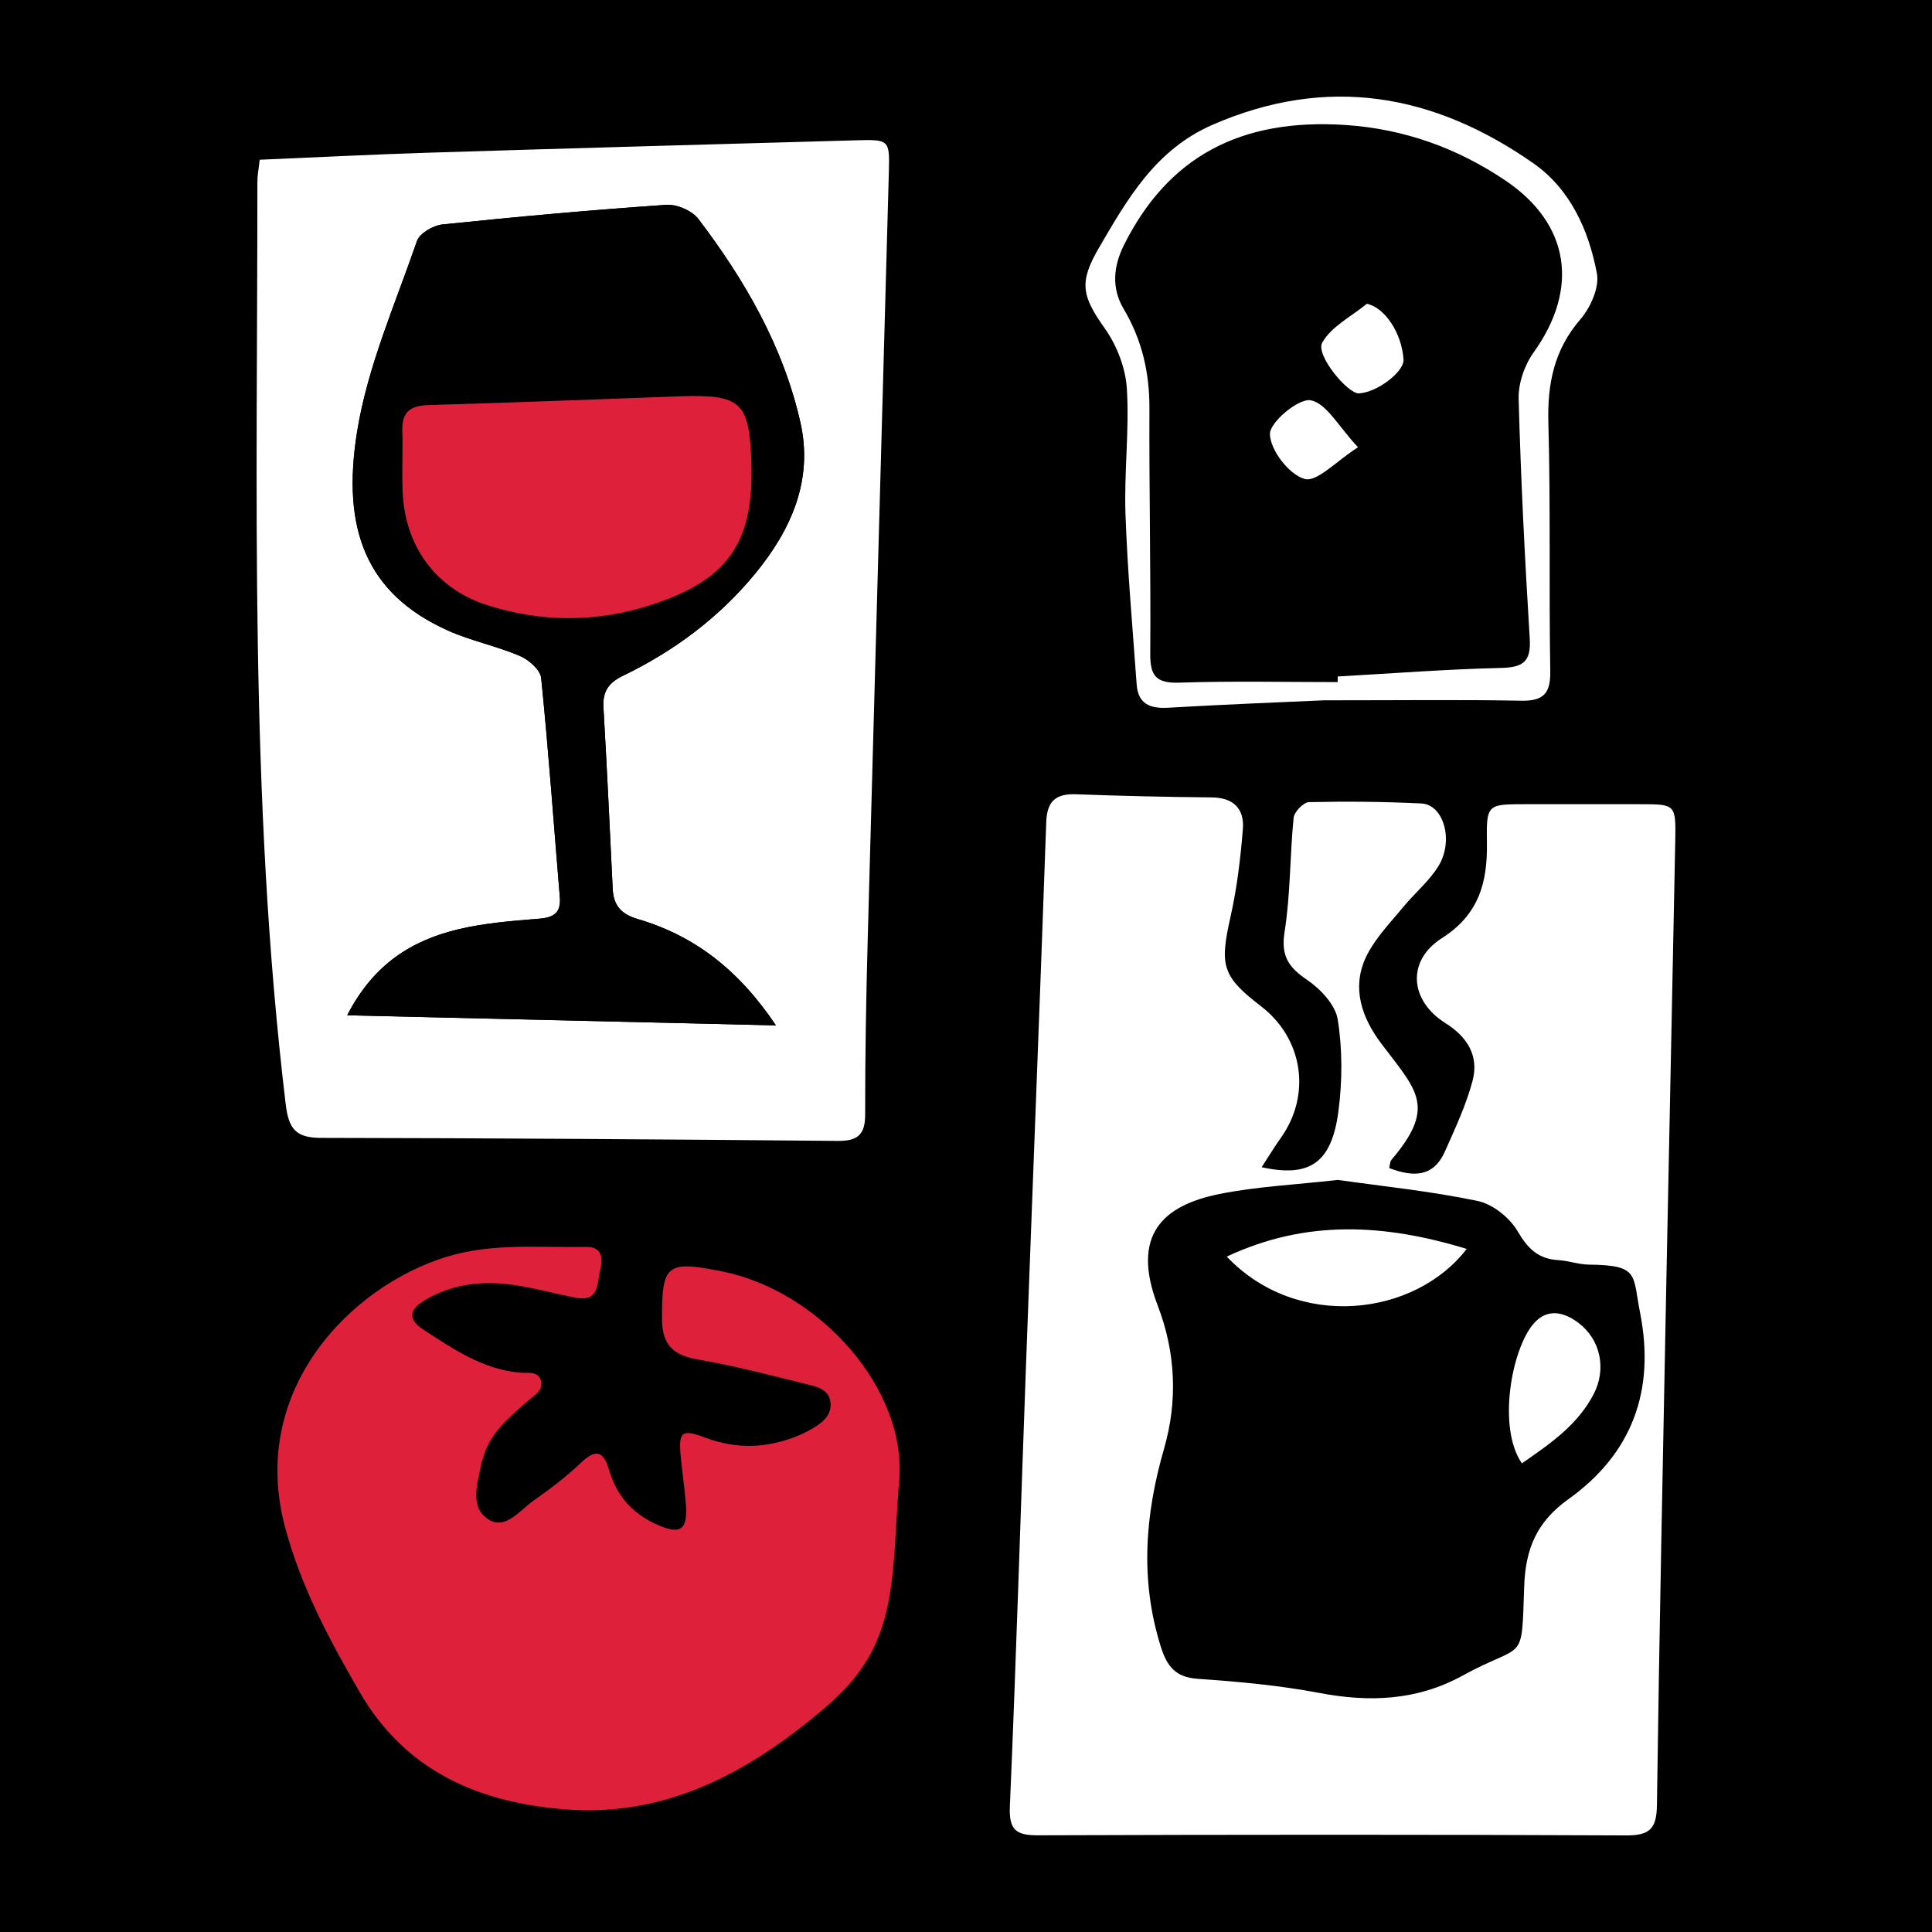
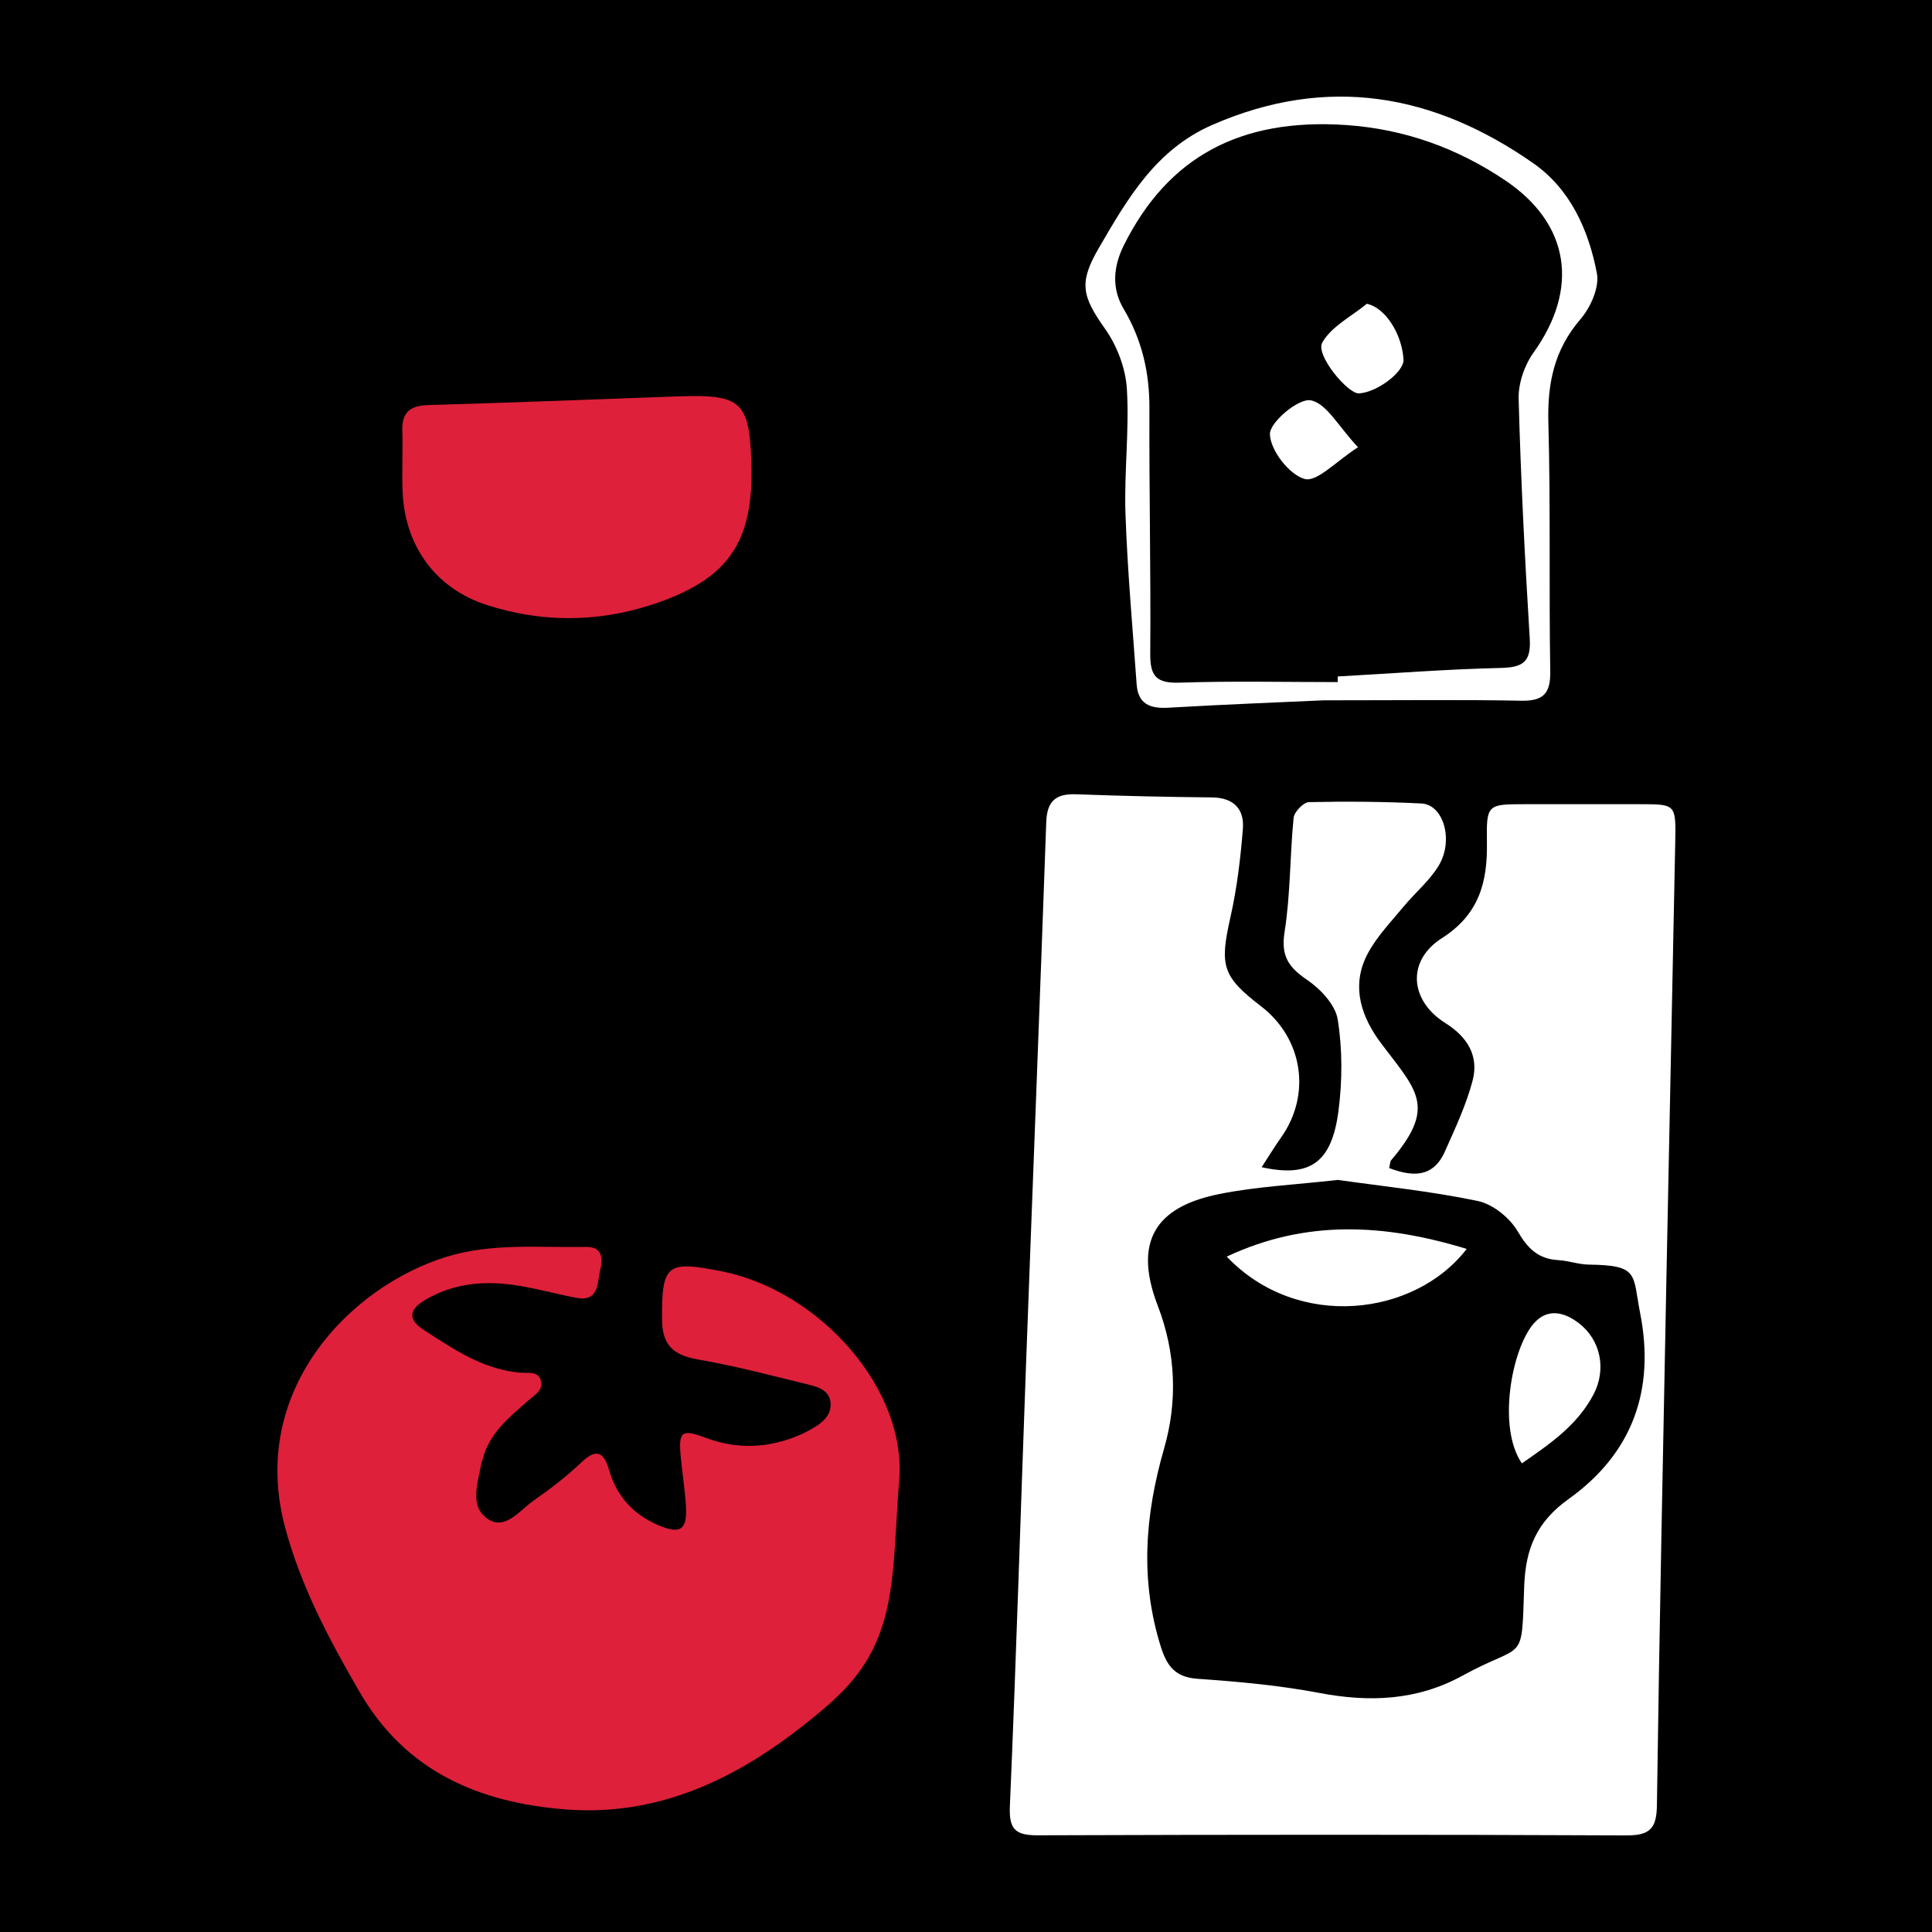
<svg xmlns="http://www.w3.org/2000/svg" version="1.1" id="Layer_1" x="0px" y="0px" width="200px" height="200px" viewBox="0 0 200 200" enable-background="new 0 0 200 200" xml:space="preserve">
  <rect x="0" y="0" width="200" height="200" fill="#333333" stroke="none" />
  <rect x="-207.667" width="200" height="200" />
  <rect width="200" height="200" />
  <g>
    <g>
      <path fill="#FFFFFF" d="M130.605,120.828c5.022,1.108,7.258-0.475,7.953-5.826c0.404-3.115,0.417-6.382-0.078-9.471    c-0.245-1.527-1.796-3.163-3.191-4.111c-1.925-1.308-2.702-2.481-2.309-4.957c0.616-3.883,0.543-7.872,0.934-11.798    c0.061-0.615,1.022-1.616,1.584-1.629c3.881-0.086,7.771-0.052,11.649,0.139c2.298,0.113,3.381,3.848,1.756,6.488    c-0.953,1.548-2.428,2.766-3.602,4.188c-1.277,1.546-2.712,3.027-3.661,4.764c-1.698,3.107-0.945,6.135,1,8.934    c0.252,0.362,0.525,0.709,0.793,1.06c3.395,4.443,5.117,6.154,0.594,11.477c-0.144,0.17-0.131,0.474-0.22,0.831    c2.421,0.919,4.557,1.01,5.769-1.717c1.063-2.392,2.195-4.797,2.862-7.311c0.679-2.559-0.514-4.537-2.804-5.974    c-3.71-2.328-4.042-6.456-0.375-8.794c3.846-2.452,4.736-5.779,4.666-9.91c-0.066-3.958,0.062-3.961,3.941-3.962    c3.973-0.001,7.946,0,11.919,0.001c3.662,0.001,3.71,0.002,3.637,3.797c-0.287,15.004-0.617,30.007-0.91,45.011    c-0.357,18.269-0.735,36.539-0.988,54.809c-0.033,2.406-0.714,3.144-3.166,3.133c-20.306-0.093-40.614-0.082-60.92-0.011    c-2.31,0.008-3.001-0.594-2.896-3.016c0.65-15.079,1.101-30.167,1.655-45.25c0.694-18.874,1.445-37.747,2.11-56.622    c0.077-2.193,1.005-2.956,3.105-2.878c4.675,0.173,9.355,0.28,14.033,0.324c2.254,0.021,3.383,1.19,3.217,3.264    c-0.244,3.054-0.61,6.126-1.282,9.11c-1.137,5.045-0.876,6.142,3.157,9.242c4.36,3.351,5.231,9.159,2.062,13.617    C131.948,118.693,131.368,119.656,130.605,120.828z M138.49,122.145c-4.42,0.503-8.416,0.681-12.289,1.465    c-5.753,1.164-9.18,4.183-6.351,11.553c1.87,4.871,2.072,9.883,0.653,14.802c-1.981,6.865-2.504,13.632-0.326,20.532    c0.624,1.976,1.493,3.133,3.789,3.292c4.217,0.293,8.458,0.675,12.604,1.463c5.203,0.99,10.13,0.794,14.836-1.793    c6.475-3.56,6.097-1.016,6.377-9.22c0.135-3.953,1.32-6.717,4.596-9.058c6.591-4.709,8.979-11.262,7.407-19.254    c-0.793-4.032-0.073-4.952-5.318-5.015c-1.047-0.013-2.086-0.402-3.138-0.462c-2.061-0.118-3.156-1.16-4.208-2.965    c-0.824-1.414-2.58-2.834-4.15-3.161C148.067,123.301,143.055,122.794,138.49,122.145z" />
-       <path fill="#FFFFFF" d="M26.884,16.537c5.932-0.251,11.734-0.551,17.54-0.732c14.731-0.458,29.463-0.872,44.195-1.281    c3.425-0.095,3.485-0.053,3.396,3.234c-0.722,26.55-1.48,53.099-2.195,79.65c-0.162,5.998-0.264,12-0.259,18    c0.002,2.119-0.856,2.716-2.86,2.698c-17.828-0.159-35.656-0.289-53.485-0.313c-2.632-0.003-3.338-0.967-3.643-3.515    c-3.804-31.733-2.914-63.601-2.929-95.444C26.643,18.151,26.783,17.467,26.884,16.537z M35.939,105.103    c14.982,0.353,29.336,0.691,44.387,1.045c-3.9-5.807-8.473-9.291-14.313-11.011c-1.737-0.512-2.506-1.421-2.588-3.139    c-0.3-6.257-0.595-12.515-0.957-18.768c-0.095-1.644,0.527-2.554,2.018-3.274c5.296-2.558,9.947-6.021,13.695-10.582    c3.727-4.536,6.015-9.677,4.679-15.625c-1.763-7.854-5.737-14.725-10.562-21.079c-0.654-0.861-2.231-1.541-3.323-1.466    c-7.738,0.533-15.466,1.232-23.181,2.032c-0.954,0.099-2.356,0.913-2.632,1.713c-2.258,6.552-5.132,13.046-6.209,19.814    c-1.585,9.97,0.917,16.694,9.412,20.509c2.391,1.074,5.026,1.597,7.441,2.626c0.924,0.394,2.128,1.439,2.214,2.288    c0.767,7.545,1.299,15.113,1.93,22.672c0.135,1.615-0.591,2.119-2.133,2.245c-2.803,0.228-5.644,0.445-8.366,1.096    C42.69,97.338,38.706,99.737,35.939,105.103z" />
      <path fill="#FFFFFF" d="M137.04,72.497c-3.929,0.18-10.016,0.412-16.096,0.766c-1.897,0.111-3.132-0.381-3.278-2.42    c-0.42-5.88-0.953-11.758-1.157-17.646c-0.149-4.315,0.409-8.662,0.143-12.963c-0.132-2.124-1.024-4.454-2.262-6.202    c-2.406-3.397-2.72-4.783-0.633-8.369c2.979-5.12,5.891-10.187,11.763-12.744c11.895-5.181,22.895-3.22,33.193,3.97    c3.85,2.688,5.749,6.937,6.597,11.413c0.275,1.45-0.66,3.533-1.709,4.752c-2.731,3.174-3.427,6.675-3.314,10.738    c0.237,8.557,0.053,17.125,0.195,25.686c0.039,2.319-0.708,3.105-3.021,3.06C151.374,72.419,145.283,72.497,137.04,72.497z     M138.479,70.61c0-0.194,0-0.388,0.001-0.581c5.636-0.315,11.269-0.753,16.909-0.885c2.283-0.054,3.116-0.644,2.97-3.029    c-0.506-8.271-0.928-16.55-1.15-24.832c-0.043-1.597,0.606-3.479,1.547-4.791c4.739-6.615,3.76-13.305-2.913-17.804    c-4.98-3.358-10.47-5.335-16.498-5.744c-10.949-0.743-18.452,3.308-23.007,12.452c-1.09,2.188-1.283,4.452-0.022,6.574    c1.906,3.207,2.687,6.608,2.672,10.322c-0.035,8.467,0.152,16.934,0.086,25.4c-0.018,2.317,0.651,3.054,3.018,2.976    C127.548,70.487,133.015,70.61,138.479,70.61z" />
      <path d="M35.939,105.103c2.766-5.366,6.75-7.764,11.514-8.904c2.722-0.651,5.564-0.868,8.366-1.096    c1.542-0.126,2.268-0.63,2.133-2.245c-0.631-7.559-1.164-15.127-1.93-22.672c-0.086-0.849-1.29-1.894-2.214-2.288    c-2.415-1.029-5.05-1.553-7.441-2.626c-8.496-3.815-10.998-10.539-9.412-20.509c1.076-6.768,3.95-13.262,6.209-19.814    c0.276-0.8,1.678-1.614,2.632-1.713c7.715-0.799,15.443-1.499,23.181-2.032c1.092-0.075,2.669,0.605,3.323,1.466    c4.825,6.354,8.798,13.226,10.562,21.079c1.336,5.949-0.952,11.089-4.679,15.625c-3.748,4.561-8.399,8.024-13.695,10.582    c-1.491,0.72-2.113,1.631-2.018,3.274c0.362,6.254,0.657,12.511,0.957,18.768c0.082,1.718,0.851,2.627,2.588,3.139    c5.84,1.72,10.413,5.204,14.313,11.011C65.276,105.793,50.922,105.456,35.939,105.103z" />
      <path fill="#FFFFFF" d="M151.829,129.288c-5.319,6.944-17.477,8.521-24.839,0.795    C135.201,126.236,143.288,126.674,151.829,129.288z" />
      <path fill="#FFFFFF" d="M157.548,151.486c-2.552-3.667-1.087-11.764,1.191-14.439c1.405-1.649,3.156-1.264,4.71-0.067    c2.246,1.729,2.872,4.755,1.526,7.343C163.296,147.548,160.416,149.49,157.548,151.486z" />
      <path fill="#FFFFFF" d="M141.499,31.445c1.901,0.412,3.62,3.085,3.793,5.767c0.082,1.273-2.728,3.411-4.616,3.512    c-1.142,0.061-4.515-3.97-3.8-5.25C137.813,33.795,139.904,32.758,141.499,31.445z" />
      <path fill="#FFFFFF" d="M140.579,46.3c-2.258,1.438-4.249,3.639-5.524,3.282c-1.606-0.45-3.545-2.962-3.594-4.636    c-0.036-1.225,2.958-3.733,4.212-3.507C137.313,41.733,138.568,44.161,140.579,46.3z" />
    </g>
    <path fill="#DE203A" d="M93.057,153.542c-0.586,7.691-0.309,13.182-3.221,18.161c-1.75,2.991-4.313,5.06-6.94,7.117   c-7.158,5.603-15.126,9.225-24.378,8.489c-8.878-0.707-16.504-3.87-21.309-12.181c-3.137-5.427-6.016-10.795-7.681-16.955   c-3.86-14.284,6.809-25.027,16.687-28.066c4.75-1.462,9.615-0.936,14.446-1.027c1.751-0.033,1.741,1.243,1.466,2.404   c-0.315,1.33-0.097,3.314-2.482,2.862c-2.158-0.409-4.283-1.015-6.453-1.326c-3.204-0.458-6.317-0.145-9.199,1.561   c-1.745,1.033-1.721,2.057-0.115,3.097c3.102,2.007,6.163,4.115,10.035,4.424c0.722,0.058,1.772-0.183,2.07,0.773   c0.323,1.039-0.674,1.561-1.295,2.108c-1.989,1.752-4.078,3.4-4.741,6.163c-0.02,0.085-0.084,0.16-0.099,0.245   c-0.349,2.048-1.327,4.528,0.671,5.866c1.796,1.203,3.304-0.94,4.746-1.94c1.733-1.202,3.42-2.507,4.947-3.957   c1.62-1.538,2.331-0.925,2.848,0.844c0.762,2.611,2.406,4.468,4.875,5.587c2.491,1.128,3.259,0.63,3.067-2.045   c-0.119-1.666-0.382-3.321-0.535-4.985c-0.235-2.551,0.077-2.864,2.558-1.932c3.338,1.253,6.559,1.083,9.777-0.284   c0.565-0.24,1.107-0.547,1.631-0.87c0.947-0.583,1.687-1.383,1.533-2.558c-0.149-1.138-1.186-1.519-2.116-1.746   c-3.848-0.94-7.687-1.967-11.585-2.637c-2.526-0.434-3.71-1.461-3.731-4.112c-0.046-5.801,0.515-6.142,6.218-5.008   C84.769,133.603,94.063,143.825,93.057,153.542z" />
    <path fill="#DE203A" d="M70.489,41.021c6.235-0.189,7.08,0.609,7.29,6.817c0.283,8.329-2.386,12.229-10.501,14.822   c-5.591,1.787-11.306,1.772-16.89-0.032c-5.312-1.716-8.475-6.121-8.708-11.702c-0.088-2.11,0.033-4.229-0.032-6.341   c-0.06-1.931,0.825-2.601,2.709-2.654C53.069,41.683,61.779,41.334,70.489,41.021z" />
  </g>
</svg>